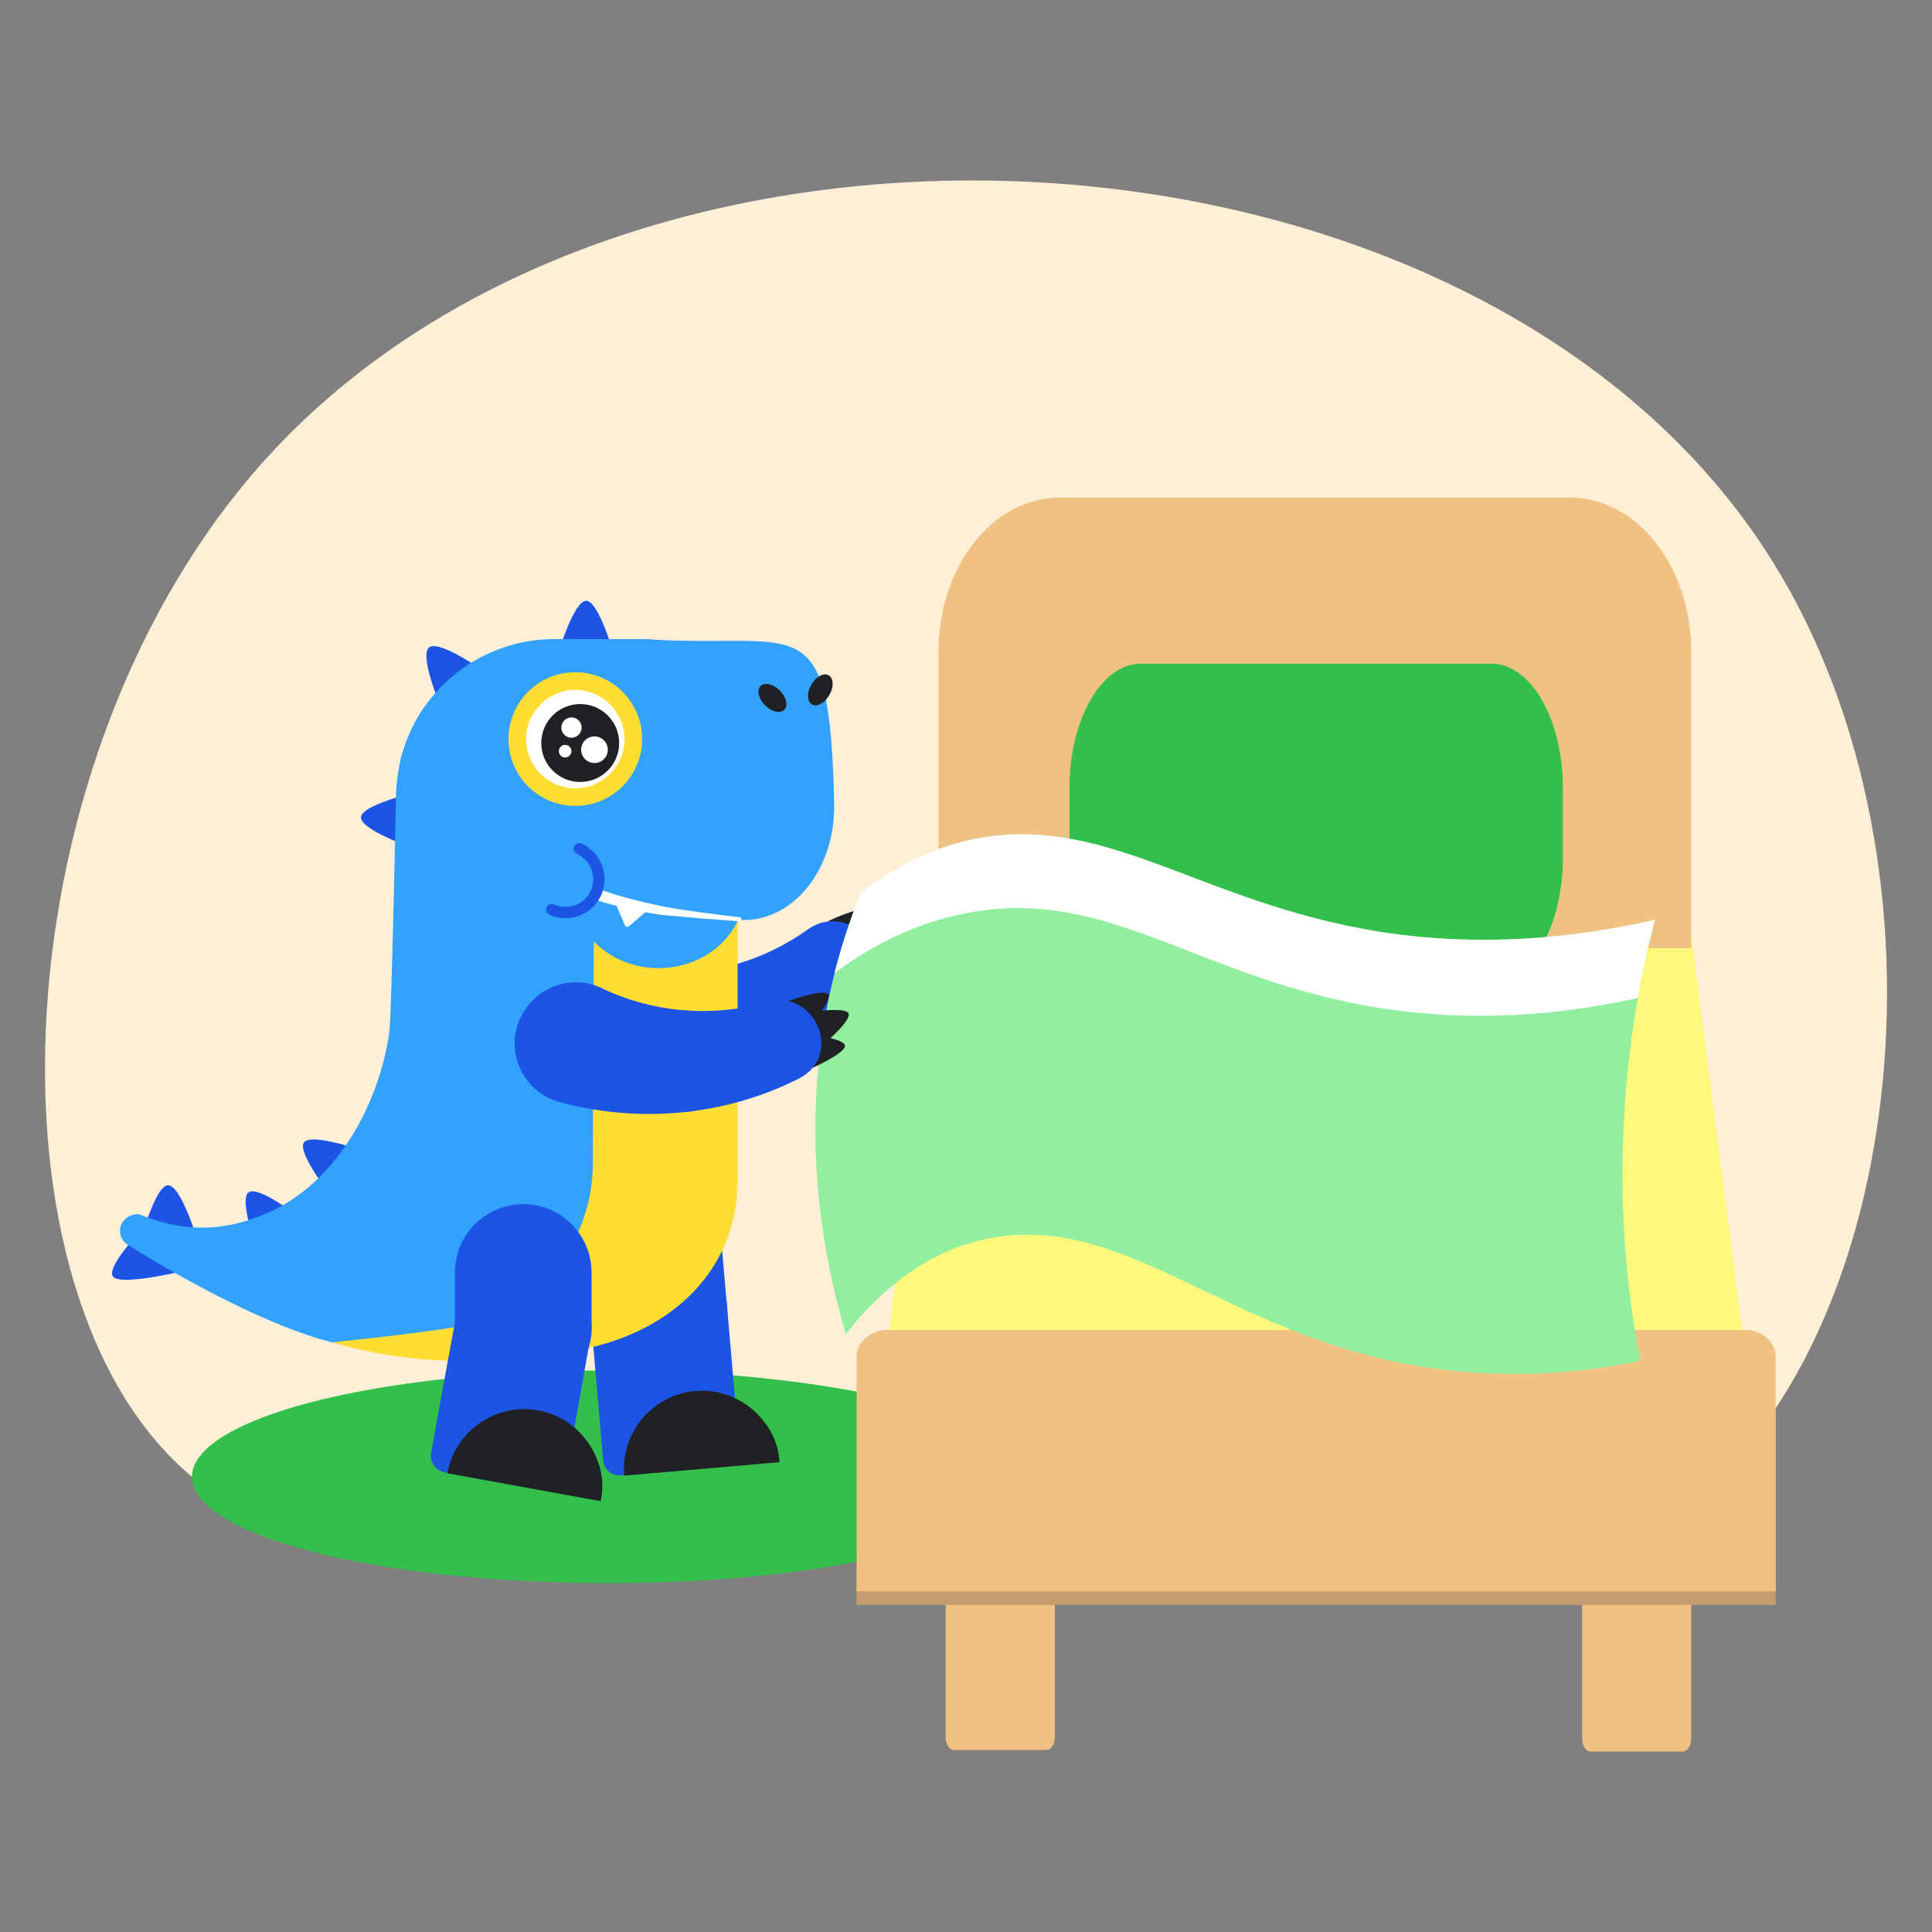
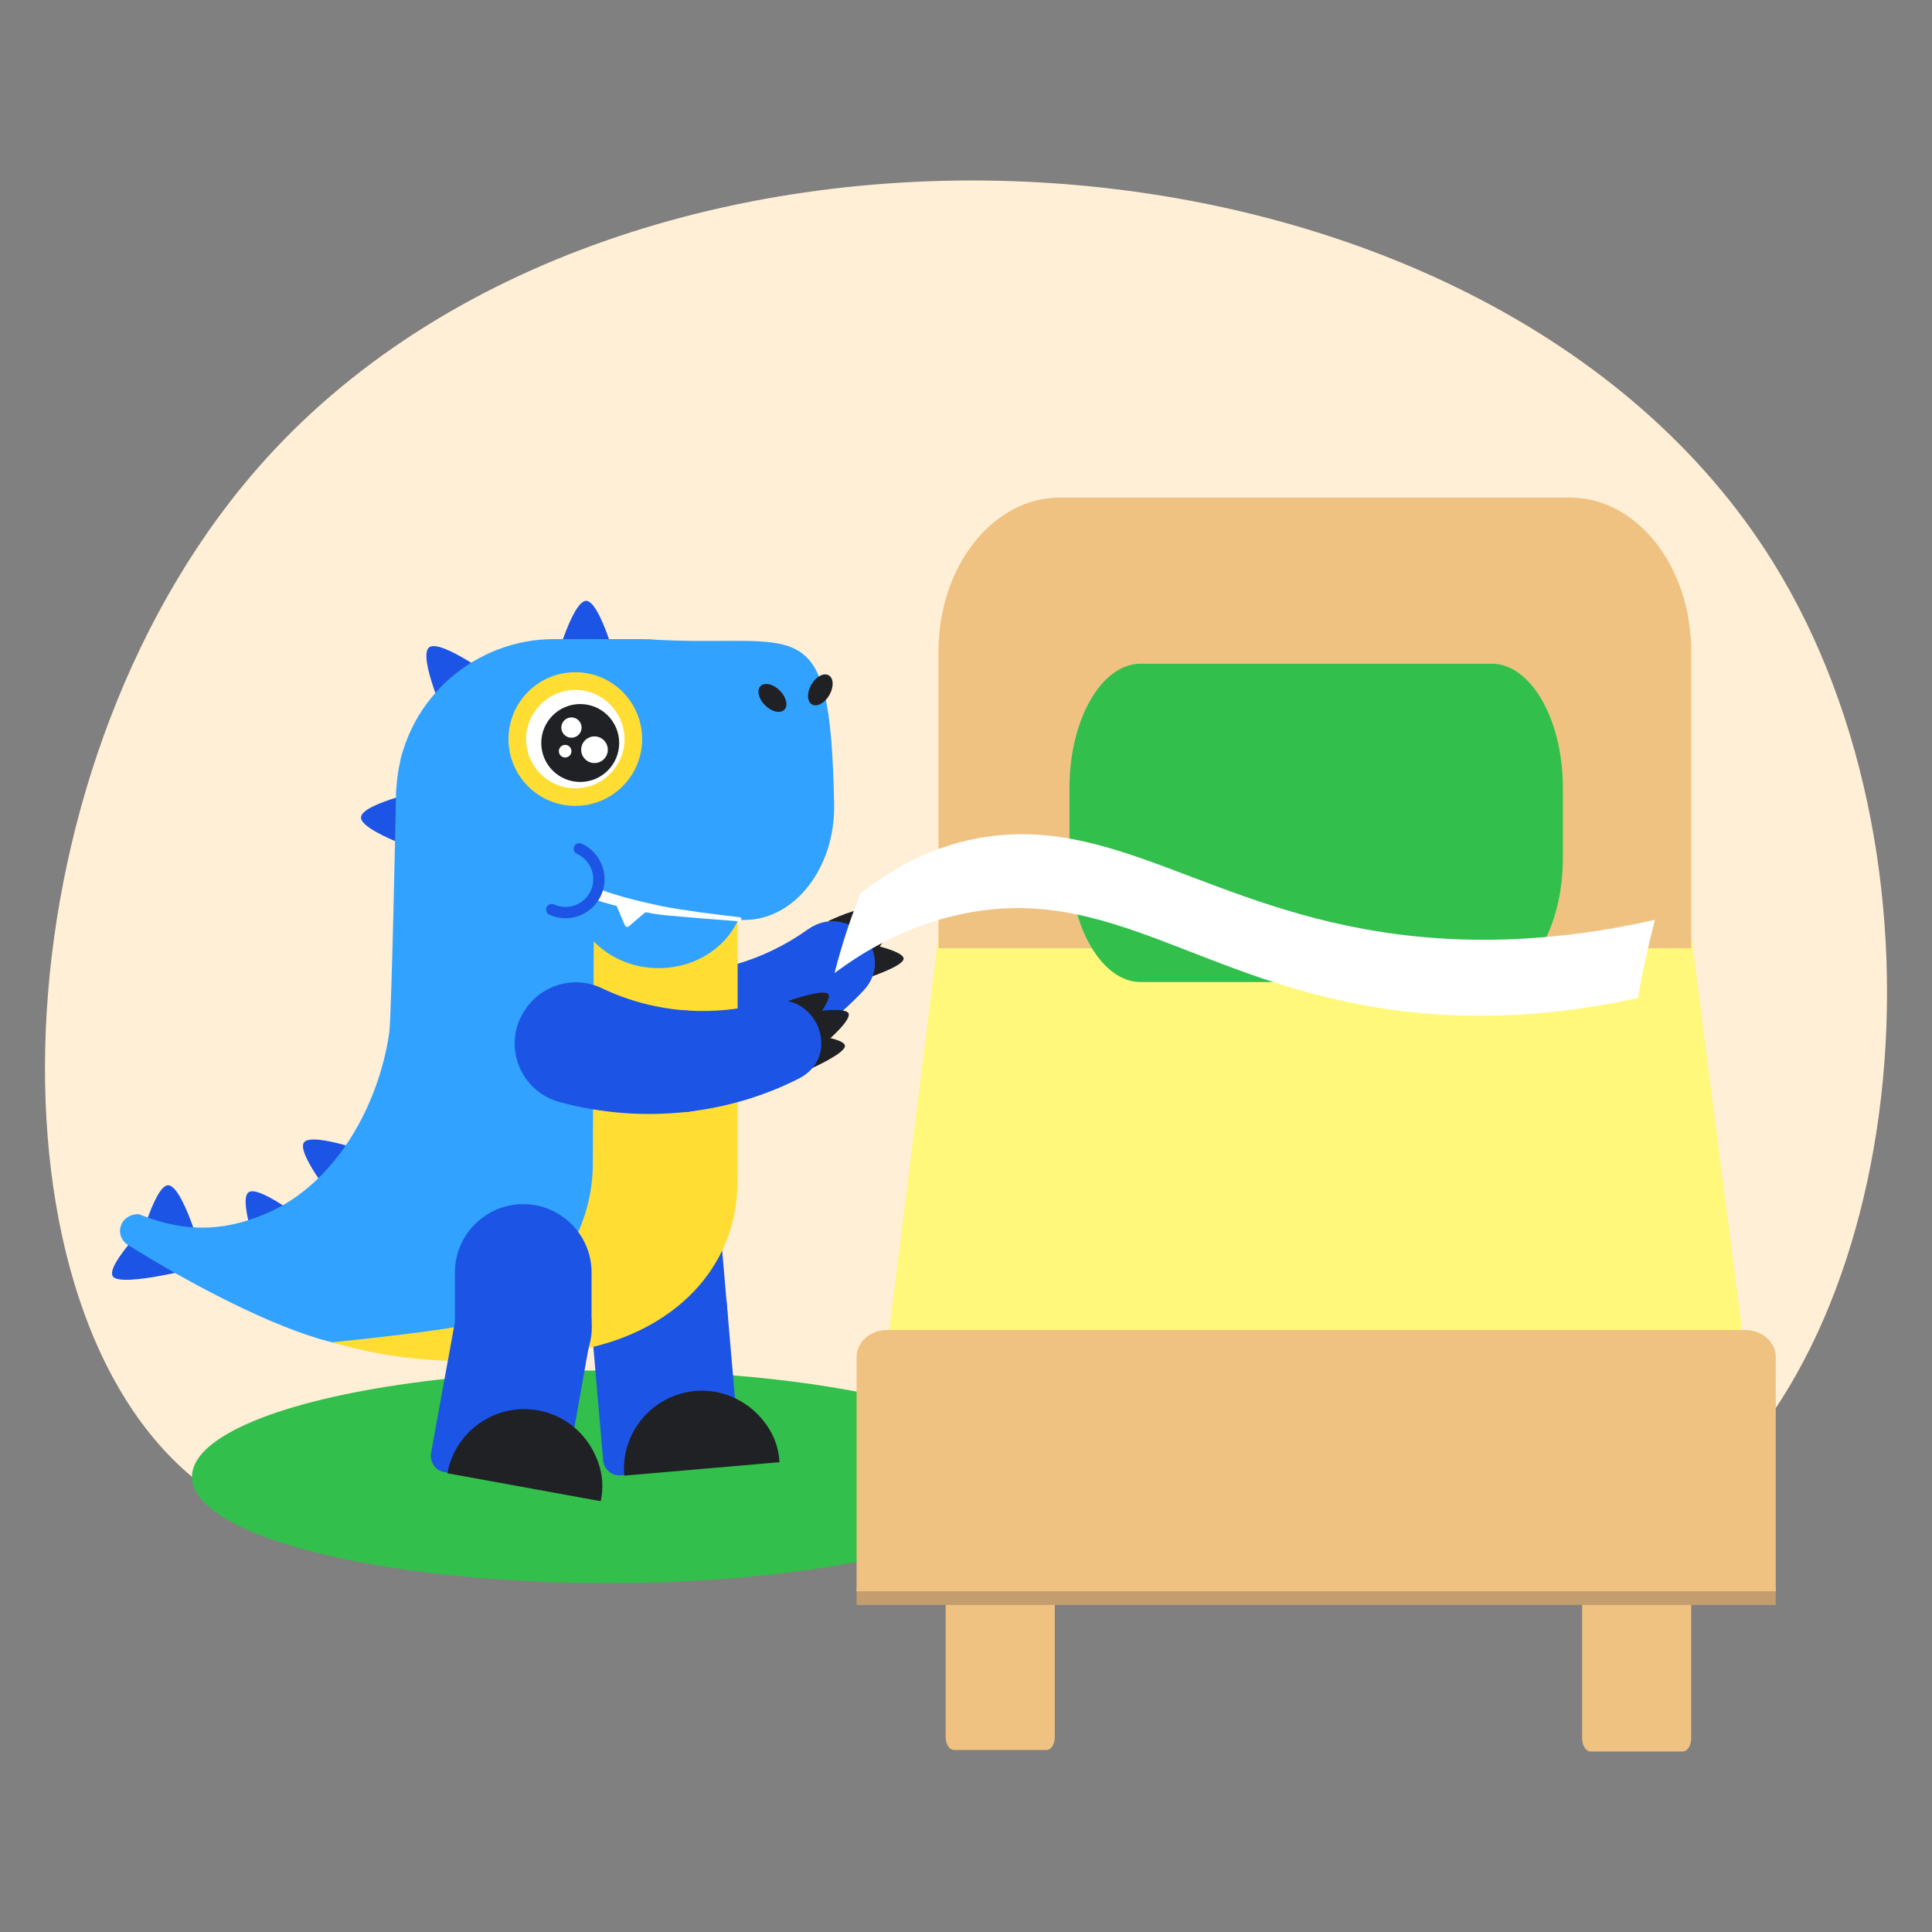
<svg xmlns="http://www.w3.org/2000/svg" version="1.1" id="Слой_1" x="0px" y="0px" viewBox="0 0 5669.3 5669.3" style="enable-background:new 0 0 5669.3 5669.3;" xml:space="preserve">
  <rect x="0" y="0" width="5669.3" height="5669.3" fill="#808080" stroke="none" />
  <style type="text/css">
	.st0{fill:#FFEFD7;}
	.st1{fill:#32BF4C;}
	.st2{fill:#FFF87B;}
	.st3{fill:#EFC281;}
	.st4{fill-rule:evenodd;clip-rule:evenodd;fill:#1C55E5;}
	.st5{fill-rule:evenodd;clip-rule:evenodd;fill:#202124;}
	.st6{fill:#1C55E5;}
	.st7{fill:#202124;}
	.st8{fill-rule:evenodd;clip-rule:evenodd;fill:#31A2FF;}
	.st9{fill-rule:evenodd;clip-rule:evenodd;fill:#FFDD33;}
	.st10{fill-rule:evenodd;clip-rule:evenodd;fill:#FFFFFF;}
	.st11{fill:#FFDD33;}
	.st12{fill:#FFFFFF;}
	.st13{fill:#31A2FF;}
	.st14{fill:#C49D6E;}
	.st15{fill:#92EF9F;}
</style>
  <g>
    <path class="st0" d="M5202.6,1649.3c562.7,905,387.5,2345.7-312.6,2813.6c-409.6,273.8-706.4,19.2-2233.5-22.2   c-1454.6-39.4-1754.1,176.2-2093.2-107.2C-72.4,3802.4-9.9,2218.7,781.1,1345.6C1876.8,136.5,4362.8,298.7,5202.6,1649.3z" />
    <ellipse class="st1" cx="1782.8" cy="4333.5" rx="1219.5" ry="312.1" />
    <path class="st2" d="M2513.6,4669.7c80.1-641.5,160.3-1283,240.4-1924.4h2208.8c82.6,641.5,165.3,1283,247.9,1924.4   C4311.7,4669.7,3412.6,4669.7,2513.6,4669.7z" />
    <g>
      <path class="st3" d="M3110.2,1460h1496.4c196.7,0,356.1,202,356.1,451.2v871.4H2754v-871.4C2754,1662,2913.4,1460,3110.2,1460z" />
    </g>
    <g>
      <path class="st1" d="M4377.2,2881.7H3347.1c-114.8,0-208.8-163.8-208.8-363.9v-206.3c0-200,94-363.9,208.8-363.9h1030.2    c114.8,0,208.8,163.8,208.8,363.9v206.3C4586.1,2717.8,4492.1,2881.7,4377.2,2881.7z" />
    </g>
    <g id="horns_x5F_tail_Resh_1_">
      <g>
        <path class="st4" d="M892,3352.3c24.8-33.3,221.4,40.9,221.4,40.9l-111.3,155.3C1002.2,3548.5,867.3,3385.6,892,3352.3z" />
      </g>
      <g>
        <path class="st4" d="M330.5,3744.6c21.2,37.4,283.5-33.3,283.5-33.3L460.5,3562C460.5,3562,310.6,3708.3,330.5,3744.6z" />
      </g>
      <g>
        <path class="st4" d="M729.5,3498.6c34-23.8,197.1,108.8,197.1,108.8L772,3719.5C772,3719.5,695.5,3522.3,729.5,3498.6z" />
      </g>
      <g>
        <path class="st4" d="M493,3478c43-0.4,99,201.8,99,201.8l-191.8,2.1C400.2,3681.9,451.7,3478.8,493,3478z" />
      </g>
    </g>
    <g id="leg_x5F_back_Resh_1_">
      <g>
        <path class="st4" d="M2133.9,3840c0.6-0.1-2.8-25.4-2.2-25.5l-27.4-316.6c-9.5-110.1-107-192-217.1-182.5s-192,107-182.5,217.1     l29.6,342C1867,3863.1,2001.3,3851.5,2133.9,3840z" />
      </g>
      <g>
        <path class="st4" d="M1734.4,3874.6l35.7,413.1c3.9,25.3,26,43.8,51.4,41.6l352.2-30.5l-41.9-484.3c-0.6,0.1,1,25.6,0.5,25.6     C1999.6,3851.7,1867,3863.1,1734.4,3874.6z" />
      </g>
      <g>
        <path class="st5" d="M2241,4170.2c26.8,33.5,43.8,73,46.3,120.5l-455.5,39.4c-11-127,83.5-237.5,208.8-248.4     C2120.1,4074.9,2194.9,4111.1,2241,4170.2L2241,4170.2z" />
      </g>
      <g>
        <circle class="st6" cx="1934.1" cy="3857.3" r="200.5" />
      </g>
    </g>
    <g>
      <path class="st7" d="M2496.1,2780l-65.2-77.4c0,0,100-47.9,115.1-30.9C2559.1,2688.3,2496.1,2780,2496.1,2780z" />
    </g>
    <g>
      <path class="st7" d="M2564.6,2803.7l-69.8-83.7c0,0,107.3-51.4,122.8-32.8C2632.6,2707.2,2564.6,2803.7,2564.6,2803.7z" />
    </g>
    <g>
      <path class="st7" d="M2547.6,2869l-6.3-101.1c0,0,109,21.5,110.3,44.8C2653.1,2834.5,2547.6,2869,2547.6,2869z" />
    </g>
    <g>
      <path class="st6" d="M1898.7,2882.3c-89.8-3.6-167.9,61.2-182.2,150.3c-0.3,1.5-0.6,2.9-0.9,4.4c-17.2,117.6,84.2,218.8,203.1,201    c127.5-19.5,247.7-63,355.2-126l-120.8-271.5C2070.2,2870.9,1983.6,2884.7,1898.7,2882.3z" />
    </g>
    <g>
      <path class="st6" d="M2532.6,2908.2c102.4-106.5-40.7-266.3-162.1-180.9c-66.7,47.7-138.5,81.5-212.2,102.7l101.1,279.4    C2361.7,3058.8,2454.4,2991,2532.6,2908.2z" />
    </g>
    <g>
      <circle class="st6" cx="2195.4" cy="2974.8" r="149.3" />
    </g>
    <g id="horns_x5F_head_Resh_1_">
      <g>
        <path class="st4" d="M1259.1,1899.8c34-27.2,202.2,98.6,202.2,98.6L1311.8,2119C1311.8,2119,1225.1,1926.9,1259.1,1899.8z" />
      </g>
      <g>
        <path class="st4" d="M1258.1,2505.3c0,0-200.6-64.6-198.9-107.1c3.4-42.5,209-85,209-85L1258.1,2505.3L1258.1,2505.3z" />
      </g>
      <g>
        <path class="st4" d="M1719.8,1763c42.5,0,95.2,204,95.2,204h-192C1623,1966.9,1677.3,1764.7,1719.8,1763z" />
      </g>
    </g>
    <g id="body_Resh_1_">
      <path class="st8" d="M406,3562.9h1.7c152.3,62.1,268.6,43.1,375.8-2.9c200.2-86.1,328-315,358.9-530.8    c6.8-52.7,19.5-686.4,19.5-686.4c0-11.9,0-23.8,1.7-35.7c1.7-23.8,5.1-47.6,10.2-69.7c1.7-11.9,5.1-23.8,8.5-34    c18.7-59.5,47.6-113.9,86.7-159.7c15.3-18.7,32.3-37.4,51-52.7c81.6-71.4,188.7-115.6,305.9-115.6h251.5c11.9,0,22.1,0,34,1.7    c22.1,3.4,44.2,6.8,64.6,13.6c10.2,1.7,20.3,6.8,30.6,10.2c40.8,17,76.5,40.8,107.1,69.7c61.2,59.5,43.4,1237.1,43.4,1237.1    c0,197.4,23.8,411.5-118.6,570.6c-85.5,95.5-206.6,152.3-330.7,177.9c-233.5,48.3-476.1,43.7-708.1-10.9c-10.2-3.4-34-8.5-34-8.5    c-164.8-42.5-403.4-166.4-590.3-283.7C333,3625.7,351.7,3562.9,406,3562.9z" />
    </g>
    <g id="belly_Resh_1_">
      <path class="st9" d="M974.8,3938.7c237.2,72,507.6,69.1,748.3,17.5c245.8-52.7,441.4-226.8,441.4-493.4c0-5.1,0-10.2,0-15.3v-17    v-737.8c-161.5-3.4-304.2-28.9-421.5-73.1l-3.4,778.6c0,5.1,0,10.2,0,15.3c0,154.7-71.4,294-183.5,384.1c0,1.7-1.7,1.7-1.7,1.7    c-1.7,0-1.7,0-1.7,0c-51,39.1-108.8,66.2-170,85C1302.8,3906.4,974.8,3938.7,974.8,3938.7z" />
    </g>
    <g id="jaw_Resh_1_">
      <ellipse class="st8" cx="1932.7" cy="2613.2" rx="252" ry="227.7" />
    </g>
    <g id="nose_Resh_1_">
      <path class="st8" d="M1900.4,1875.8c446.5,29.6,535.4-109,547.3,483.5c3.8,188.3-117.2,340.2-262.6,340.2    c-173.6,11.2-317.1-47.3-545-123.2C1640.1,2576.4,1902.5,1876,1900.4,1875.8z" />
    </g>
    <g id="nostril_Resh_1_">
      <g>
        <ellipse transform="matrix(0.707 -0.707 0.707 0.707 -784.071 2202.938)" class="st5" cx="2267.1" cy="2047.9" rx="30.6" ry="49.3" />
      </g>
      <g>
        <ellipse transform="matrix(0.5 -0.866 0.866 0.5 -549.492 3096.927)" class="st5" cx="2407.3" cy="2024.3" rx="49.3" ry="30.6" />
      </g>
    </g>
    <g id="teeth_Resh_1_">
      <g>
        <path class="st10" d="M1896.3,2674.7l-51,43.5c-3.7,3.2-9.5,1.9-11.5-2.7l-26.1-61c-2.4-5.5,2.5-11.3,8.3-10l77.1,17.4     C1899,2663.4,1900.9,2670.8,1896.3,2674.7z" />
      </g>
    </g>
    <g id="lips_Resh_1_">
      <path class="st10" d="M1940.4,2658.8c74.8,14.3,151.1,23.3,226.7,32.3c3.4,0,6.8-0.6,8.5,6.2c0,5.1-2.8,6-7.9,6    c-66.7-4.7-144-10.9-211.6-17.2c-12.5-1.2-25-2.7-37.3-4.8c-66.7-11.5-132.2-26.2-197.6-49.7l0,0c-10.2-3.4-13.6-11.9-10.2-22.1    c3.4-10.2,13.6-13.6,22.1-10.2l0,0C1799.3,2626.5,1869,2643.5,1940.4,2658.8L1940.4,2658.8z" />
    </g>
    <g id="blepharon_Resh_1_">
      <circle class="st11" cx="1688.2" cy="2168.7" r="196.1" />
    </g>
    <g id="eye_Resh_1_">
      <path class="st12" d="M1543.7,2168.8c0-78.8,65.7-144.5,144.5-144.5c78.8,0,144.5,65.7,144.5,144.5c0,78.8-64.2,144.5-144.5,144.5    S1543.7,2247.6,1543.7,2168.8z" />
    </g>
    <g>
      <path class="st4" d="M1334.9,3878.2v-144.3c0-110.5,90.1-200.5,200.5-200.5c110.5,0,200.5,90.1,200.5,200.5v118.7    c-0.6,0,0.6,25.6,0,25.6C1602.8,3878.2,1468,3878.2,1334.9,3878.2z" />
    </g>
    <g>
      <path class="st4" d="M1731.7,3929.6c-26.9,151.1-53.9,302.3-80.8,453.4l-347.8-63.4c-25.1-4.6-41.5-28.3-38.6-53.7l74.3-408    C1469.8,3881.9,1600.8,3905.8,1731.7,3929.6z" />
    </g>
    <g>
      <path class="st5" d="M1749.7,4276.7c-28.8-69.2-91.4-123.8-170-138.1c-123.7-22.5-244,59.2-266.8,184.6l449.7,81.9    C1772.8,4358.6,1766.7,4316,1749.7,4276.7L1749.7,4276.7z" />
    </g>
    <g>
      <circle class="st6" cx="1536.1" cy="3894" r="200.5" />
    </g>
    <g>
      <g>
        <circle class="st7" cx="1702.6" cy="2180.3" r="114.3" />
      </g>
      <g>
        <circle class="st12" cx="1744.5" cy="2200" r="39.1" />
      </g>
      <g>
        <circle class="st12" cx="1676.9" cy="2135" r="29.8" />
      </g>
      <g>
        <circle class="st12" cx="1658.4" cy="2204.3" r="18.5" />
      </g>
    </g>
    <g>
      <g>
        <path class="st13" d="M1699.9,2490.6c49.3,22.3,71.1,80.4,48.8,129.7c-22.3,49.3-80.4,71.1-129.7,48.8" />
      </g>
      <g>
        <path class="st6" d="M1612.1,2684.1c-8.3-3.8-12-13.6-8.2-21.9c3.8-8.3,13.6-12,21.9-8.2c19.8,9,41.9,9.7,62.3,2.1     c20.3-7.6,36.5-22.8,45.5-42.6c18.6-40.9,0.4-89.3-40.5-107.8c-8.3-3.8-12-13.6-8.2-21.9c3.8-8.3,13.6-12,21.9-8.2     c57.5,26.1,83.1,94.1,57,151.6c-12.7,27.9-35.4,49.1-64,59.9c-13.1,5-26.8,7.4-40.4,7.4C1643.3,2694.5,1627.2,2691,1612.1,2684.1     z" />
      </g>
    </g>
    <g>
      <path class="st3" d="M4667.5,4479h270.3c13.8,0,24.9,17.4,24.9,38.9v582.9c0,21.4-11.2,38.9-24.9,38.9h-270.3    c-13.8,0-24.9-17.4-24.9-38.9v-582.9C4642.6,4496.4,4653.8,4479,4667.5,4479z" />
    </g>
    <g>
      <path class="st3" d="M2799.2,4474.5h271.7c13.4,0,24.3,16.9,24.3,37.8v585c0,20.8-10.9,37.8-24.3,37.8h-271.7    c-13.4,0-24.3-16.9-24.3-37.8v-585C2775,4491.5,2785.9,4474.5,2799.2,4474.5z" />
    </g>
    <rect x="2513.6" y="4656.2" class="st14" width="2697.1" height="53.4" />
    <g>
      <path class="st3" d="M2602.4,3902.9h2519.6c49,0,88.8,35.6,88.8,79.5v687.2H2513.6v-687.2    C2513.6,3938.6,2553.3,3902.9,2602.4,3902.9z" />
    </g>
    <g>
-       <path class="st15" d="M4812.7,3993.3c-102.3,21.3-271.9,48-478.1,35c-681.6-42.8-987.7-469.2-1417.4-397    c-111.4,18.7-273.5,78.1-435.2,283.5c-73.1-248.3-141.9-632.7-32.1-1062.7c21.2-83.2,47.2-160.2,75.6-231    c64.2-48.4,177.2-127.9,333.5-158.9c402.7-79.8,683.4,208.8,1247.9,280.5c165.9,21.1,420,31.6,749.4-43.2    c-44,169.1-85.1,388.4-93.6,646.3C4754.2,3602,4780.3,3822.3,4812.7,3993.3z" />
      <path class="st12" d="M2827,2681.2c430-87.8,694.2,201.1,1247.9,280.5c170.8,24.5,418.5,36.1,731.3-33.2    c14.9-84.2,32.3-161,50.1-229.4c-329.3,74.8-583.5,64.3-749.4,43.2c-564.5-71.8-845.2-360.3-1247.9-280.5    c-156.3,31-269.3,110.5-333.5,158.9c-28.5,70.8-54.4,147.8-75.6,231c-0.3,1.3-0.6,2.6-1,3.8    C2536.1,2790.2,2663.4,2714.6,2827,2681.2z" />
    </g>
    <g>
      <path class="st7" d="M2370.7,3020.6l-57.1-83.5c0,0,104.3-37.7,117.6-19.3C2442.5,2935.6,2370.7,3020.6,2370.7,3020.6z" />
    </g>
    <g>
      <path class="st7" d="M2407.7,3071.8l-44.7-99.4c0,0,117.1-20.6,127.1,1.5C2499.2,2997.2,2407.7,3071.8,2407.7,3071.8z" />
    </g>
    <g>
      <path class="st7" d="M2381.6,3134.8l-16.6-99.9c0,0,110.7,10.2,114.3,33.2C2483.1,3089.7,2381.6,3134.8,2381.6,3134.8z" />
    </g>
    <g>
      <path class="st6" d="M1767.6,2900.5c-80.6-39.6-178.4-12-227.4,63.7c-0.9,1.2-1.8,2.4-2.6,3.7c-63.3,100.6-11.6,234.2,104.3,266    c124.5,33.7,252,42.7,375.8,28.5l-0.5-297.1C1929,2959.5,1844.3,2937.1,1767.6,2900.5z" />
    </g>
    <g>
      <path class="st6" d="M2342.9,3165.6c132.4-65.5,51.9-264.4-91.3-225.1c-78.9,22.2-157.9,29.8-234.4,24.8l0.5,297.1    C2131,3249.4,2241.2,3217,2342.9,3165.6z" />
    </g>
    <g>
      <circle class="st6" cx="2003" cy="3114.1" r="149.3" />
    </g>
  </g>
</svg>